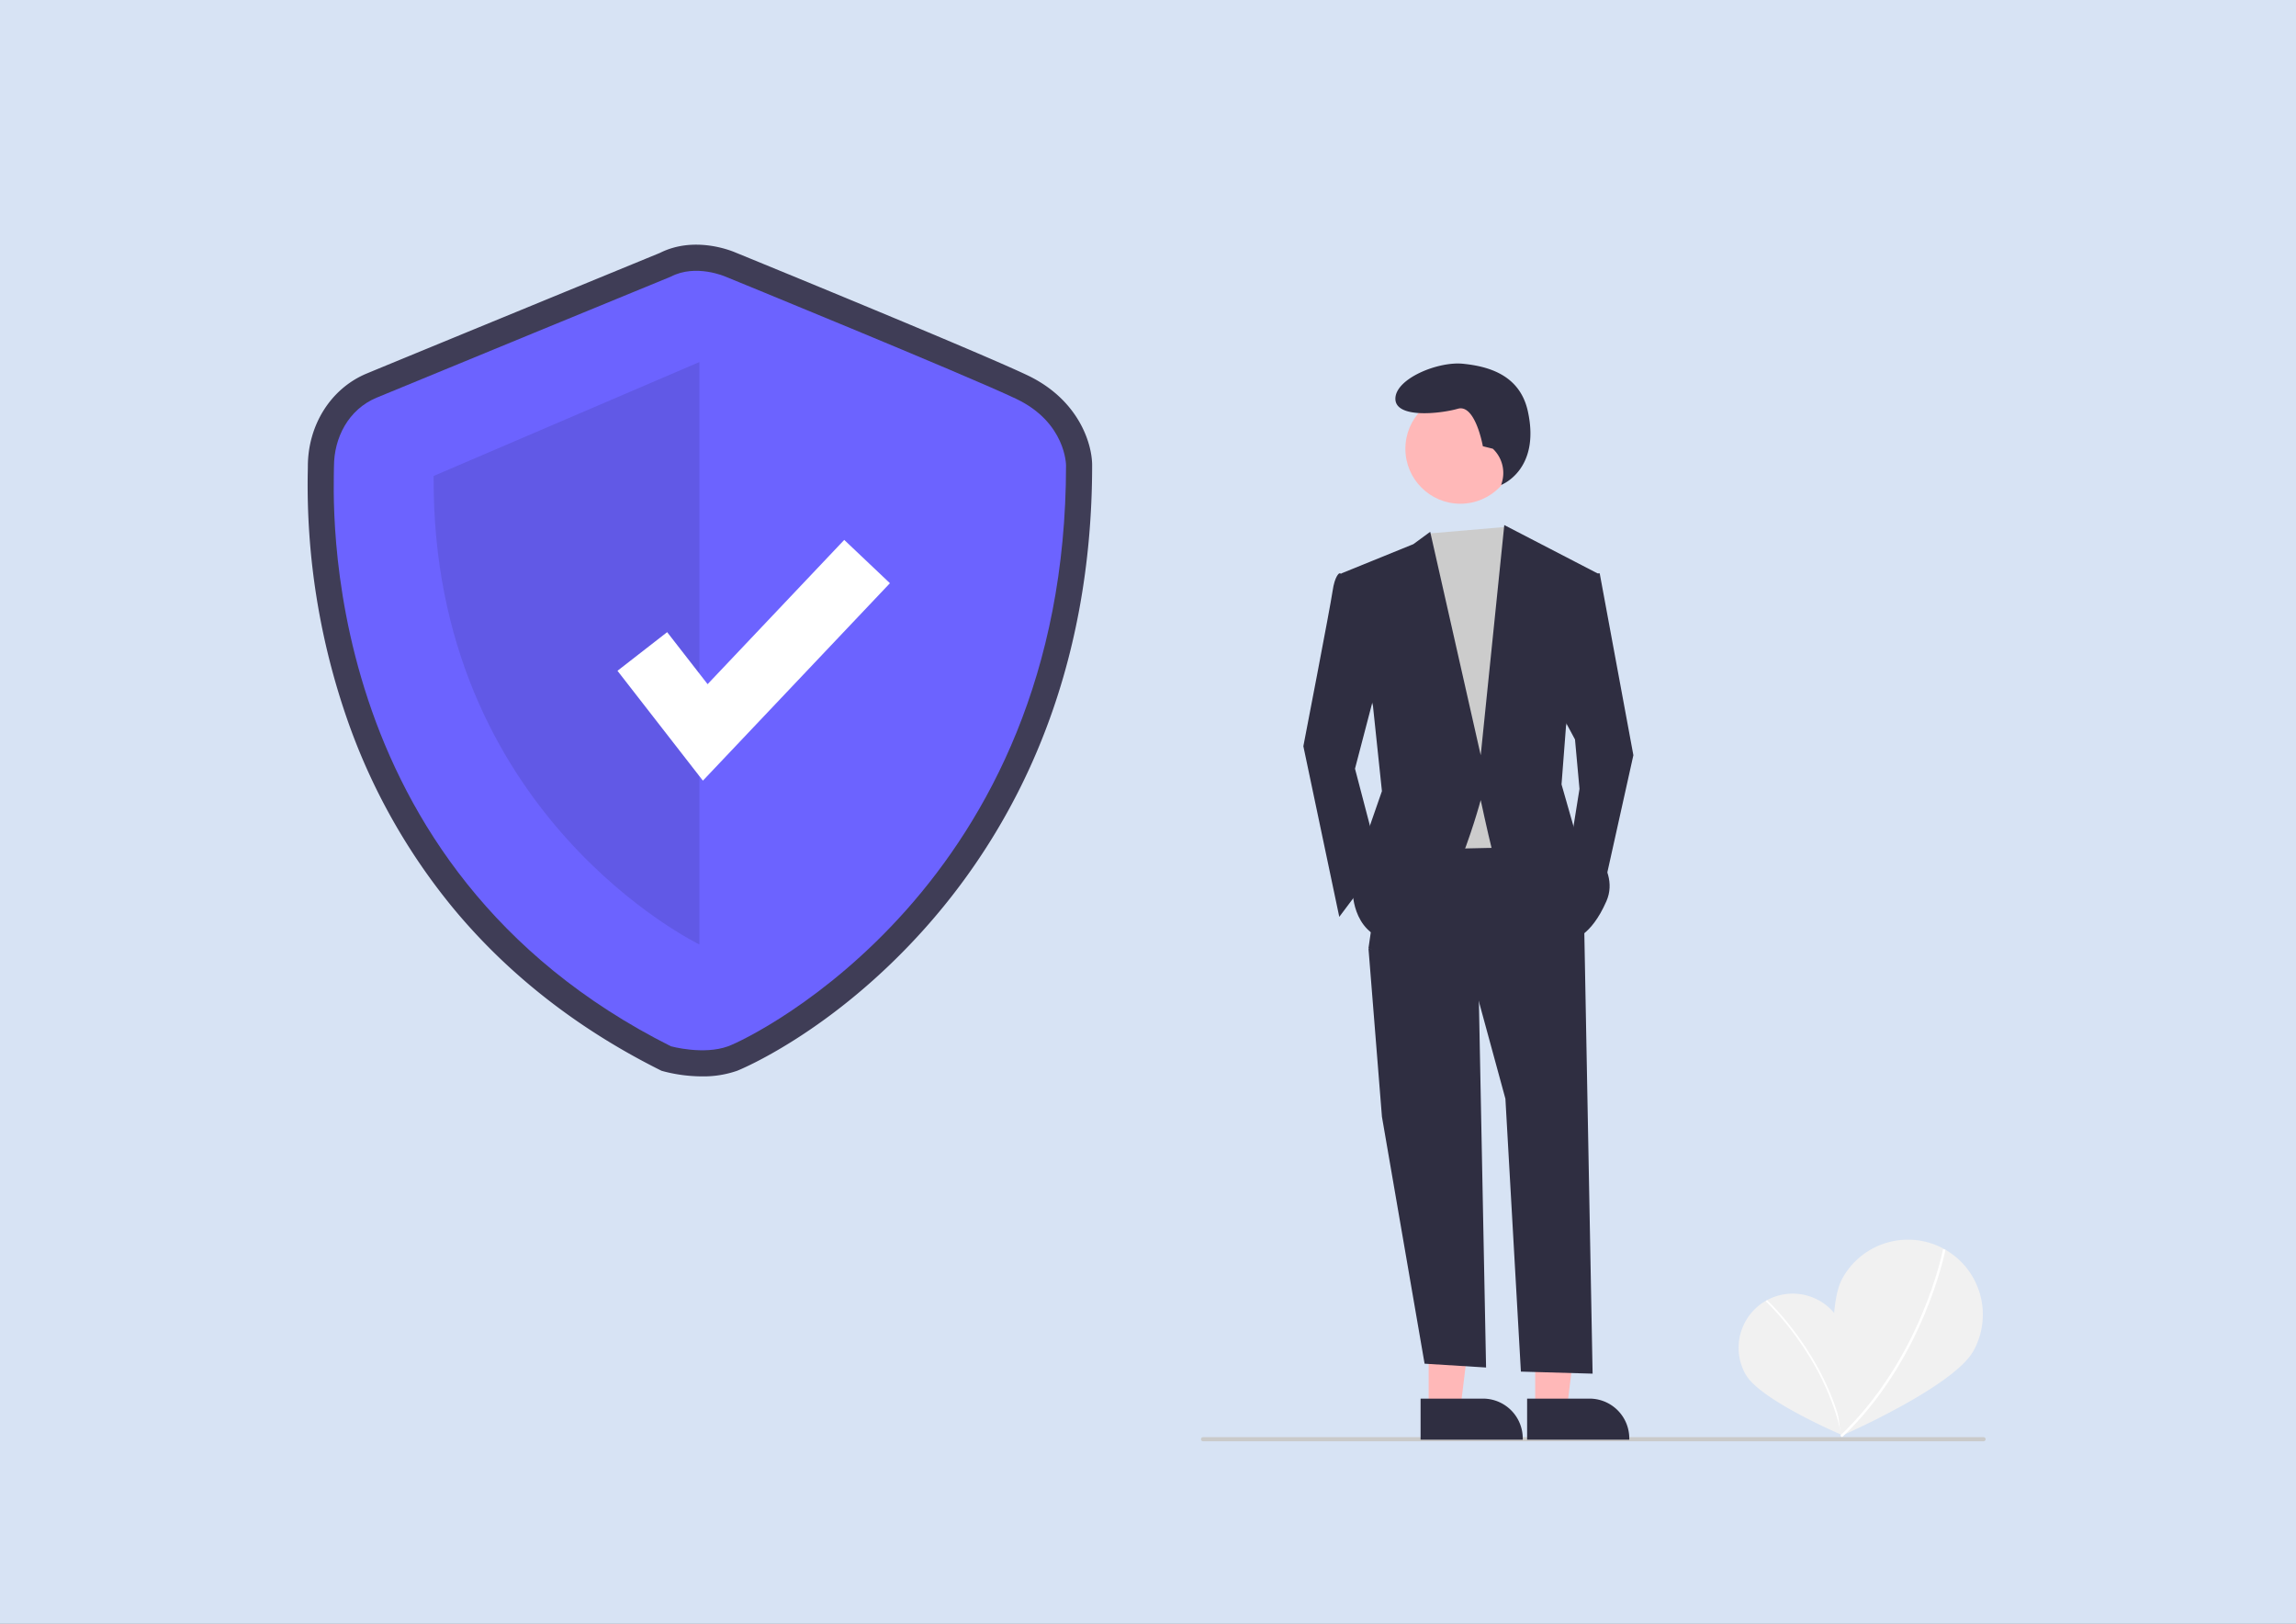
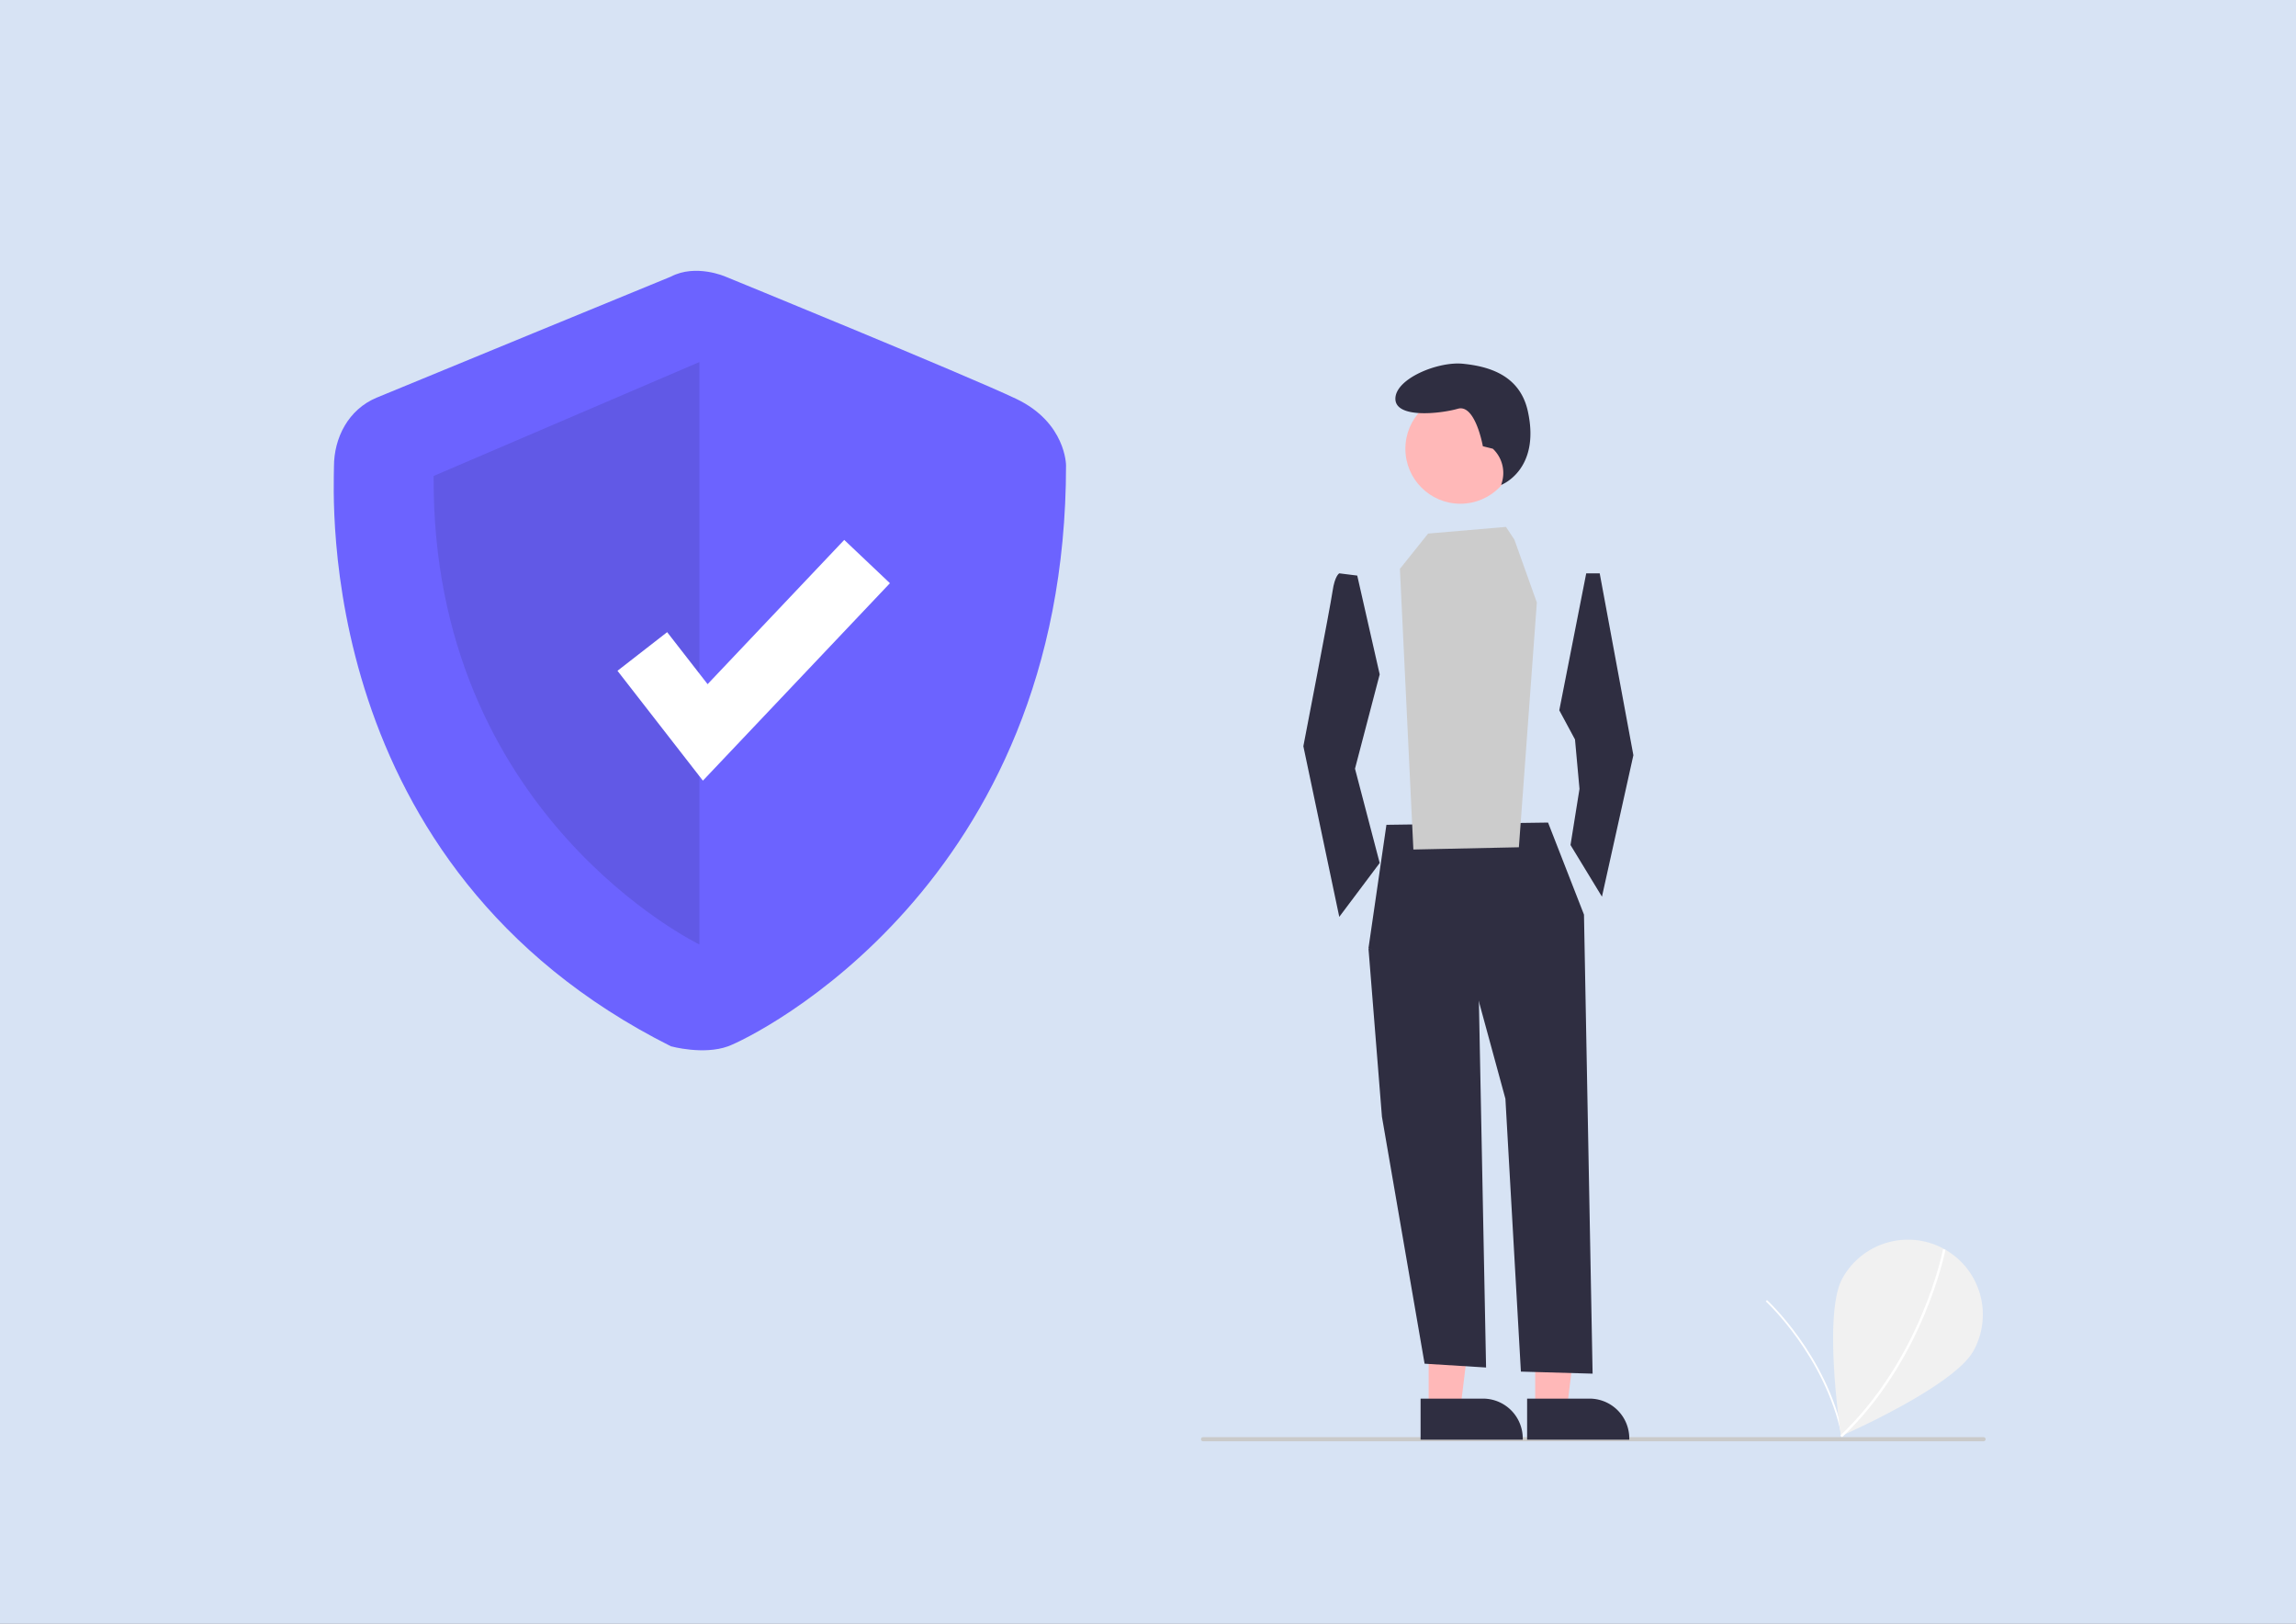
<svg xmlns="http://www.w3.org/2000/svg" height="210mm" viewBox="0 0 297 210" width="297mm">
  <rect x="0" y="0" width="297" height="210" fill="#808080" stroke="none" />
  <path d="m-1.549-3.982h299.404v215.021h-299.404z" fill="#d7e3f4" stroke-width=".265" />
  <g transform="matrix(.265 0 0 .265 39.797 31.645)">
    <g transform="translate(-190.465 -158)">
-       <path d="m938.366 683.359c7.184 12.698 1.092 55.585 1.092 55.585s-39.891-16.886-47.073-29.578a26.413 26.413 0 0 1 45.981-26.007z" fill="#f1f1f1" />
      <path d="m940.037 738.889-.847.179c-8.162-38.778-36.666-65.075-36.952-65.336l.583-.641c.289.263 28.996 26.738 37.217 65.798z" fill="#fff" />
      <path d="m1003.638 697.818c-9.748 17.683-64.707 41.638-64.707 41.638s-9.061-59.263.682-76.941a36.556 36.556 0 1 1 64.025 35.302z" fill="#f1f1f1" />
      <path d="m939.416 740.098-.826-.869c39.769-37.769 50.064-90.445 50.164-90.973l1.178.222c-.1.531-10.458 53.577-50.516 91.62z" fill="#fff" />
-       <path d="m383.03 563.919a75.19 75.19 0 0 1 -18.64-2.411l-1.2-.332-1.113-.558c-40.242-20.177-74.192-46.827-100.907-79.211a299.865 299.865 0 0 1 -50.949-90.47 348.21 348.21 0 0 1 -19.691-122.665c.017-.876.031-1.553.031-2.019 0-20.289 11.262-38.091 28.691-45.354 13.339-5.558 134.455-55.305 143.206-58.9 16.48-8.258 34.062-1.365 36.876-.16 6.311 2.58 118.275 48.375 142.471 59.896 24.936 11.874 31.589 33.206 31.589 43.938 0 48.588-8.415 93.998-25.011 134.967a312.517 312.517 0 0 1 -56.162 90.511c-45.847 51.594-91.706 69.884-92.148 70.045a50.11 50.11 0 0 1 -17.043 2.721zm-10.785-26.714c3.976.891 13.129 2.228 19.096.052 7.579-2.764 45.962-22.668 81.83-63.032 49.557-55.769 74.702-125.875 74.739-208.372-.088-1.671-1.275-13.592-17.062-21.109-23.726-11.298-140.104-58.885-141.276-59.364l-.322-.136c-2.439-1.022-10.201-3.175-15.551-.371l-1.071.499c-1.297.533-129.863 53.338-143.575 59.051-9.592 3.997-13.009 13.897-13.009 21.83 0 .58-.015 1.423-.036 2.513-1.096 56.447 11.966 195.346 156.236 268.439z" fill="#3f3d56" />
      <path d="m367.789 173.586s-129.734 53.284-143.635 59.076-20.85 19.692-20.85 33.592-10.425 195.278 164.485 282.974c0 0 15.875 4.392 27.919 0s164.945-78.526 164.945-283.553c0 0 0-20.85-24.325-32.434s-141.934-59.655-141.934-59.655-14.443-6.371-26.605 0z" fill="#6c63ff" />
      <path d="m381.689 215.286v284.25s-130.893-63.007-129.734-228.65z" opacity=".1" />
    </g>
    <path d="m261.921 144.088 22.303 21.131-91.293 96.362-41.696-53.612 24.248-18.859 19.743 25.384z" fill="#fff" />
    <path d="m1008.535 742h-381a1 1 0 0 1 0-2h381a1 1 0 0 1 0 2z" fill="#cacaca" transform="translate(-190.465 -158)" />
    <path d="m547.206 568.237 15.465-.001 7.358-59.653-22.826.001z" fill="#ffb8b8" />
    <path d="m733.725 721.188 30.458-.001h.001a19.411 19.411 0 0 1 19.41 19.41v.631l-49.868.002z" fill="#2f2e41" transform="translate(-190.465 -158)" />
    <path d="m599.206 568.237 15.465-.001 7.358-59.653-22.826.001z" fill="#ffb8b8" />
    <path d="m785.725 721.188 30.458-.001h.001a19.411 19.411 0 0 1 19.41 19.41v.631l-49.868.002z" fill="#2f2e41" transform="translate(-190.465 -158)" />
    <path d="m517.817 343.408 53.697 15.342 3.71 189.25-30.011-1.861-20.82-120.542z" fill="#2f2e41" />
    <path d="m813.483 484.971 4.206 224.029-35-1-7.56-133.17-13.15-48.217-53.696-25.204 8.767-60.271 78.9-1.096z" fill="#2f2e41" transform="translate(-190.465 -158)" />
    <circle cx="562.676" cy="99.594" fill="#ffb8b8" r="26.838" />
    <path d="m539.734 295.192-6.574-136.981 13.773-17.216 38.003-3.257 4.111 6.228 10.959 30.683-8.767 119.446z" fill="#ccc" />
    <g fill="#2f2e41">
      <path d="m702.803 319.499-8.767-1.096s-2.192 1.096-3.288 8.767-14.246 75.613-14.246 75.613l17.533 83.284 19.725-26.3-12.054-46.025 12.054-46.025z" transform="translate(-190.465 -158)" />
      <path d="m616.443 293 4.383-27.396-2.191-24.108-7.671-14.247 13.15-66.845h6.575l16.438 88.762-15.342 69.038z" />
      <path d="m768.999 257.594-4.88-1.22s-3.66-20.739-12.199-18.299-30.498 4.88-30.498-4.88 20.739-18.299 32.938-17.079 27.779 5.267 31.718 23.178c6.314 28.713-13.026 35.965-13.026 35.965l.322-1.045a16.282 16.282 0 0 0 -4.374-16.621z" transform="translate(-190.465 -158)" />
-       <path d="m695.132 318.403 35.067-14.246 8.219-6.027 24.656 109.036 11.506-112.324 45.477 23.561-15.342 74.517-2.192 28.492 6.575 23.013s23.013 16.438 15.342 33.971-16.438 18.629-16.438 18.629-37.259-35.067-39.45-43.834-5.479-24.108-5.479-24.108-18.629 70.134-40.546 69.038-21.917-24.108-21.917-24.108l5.479-24.108 8.767-25.204-4.383-41.642z" transform="translate(-190.465 -158)" />
    </g>
  </g>
</svg>